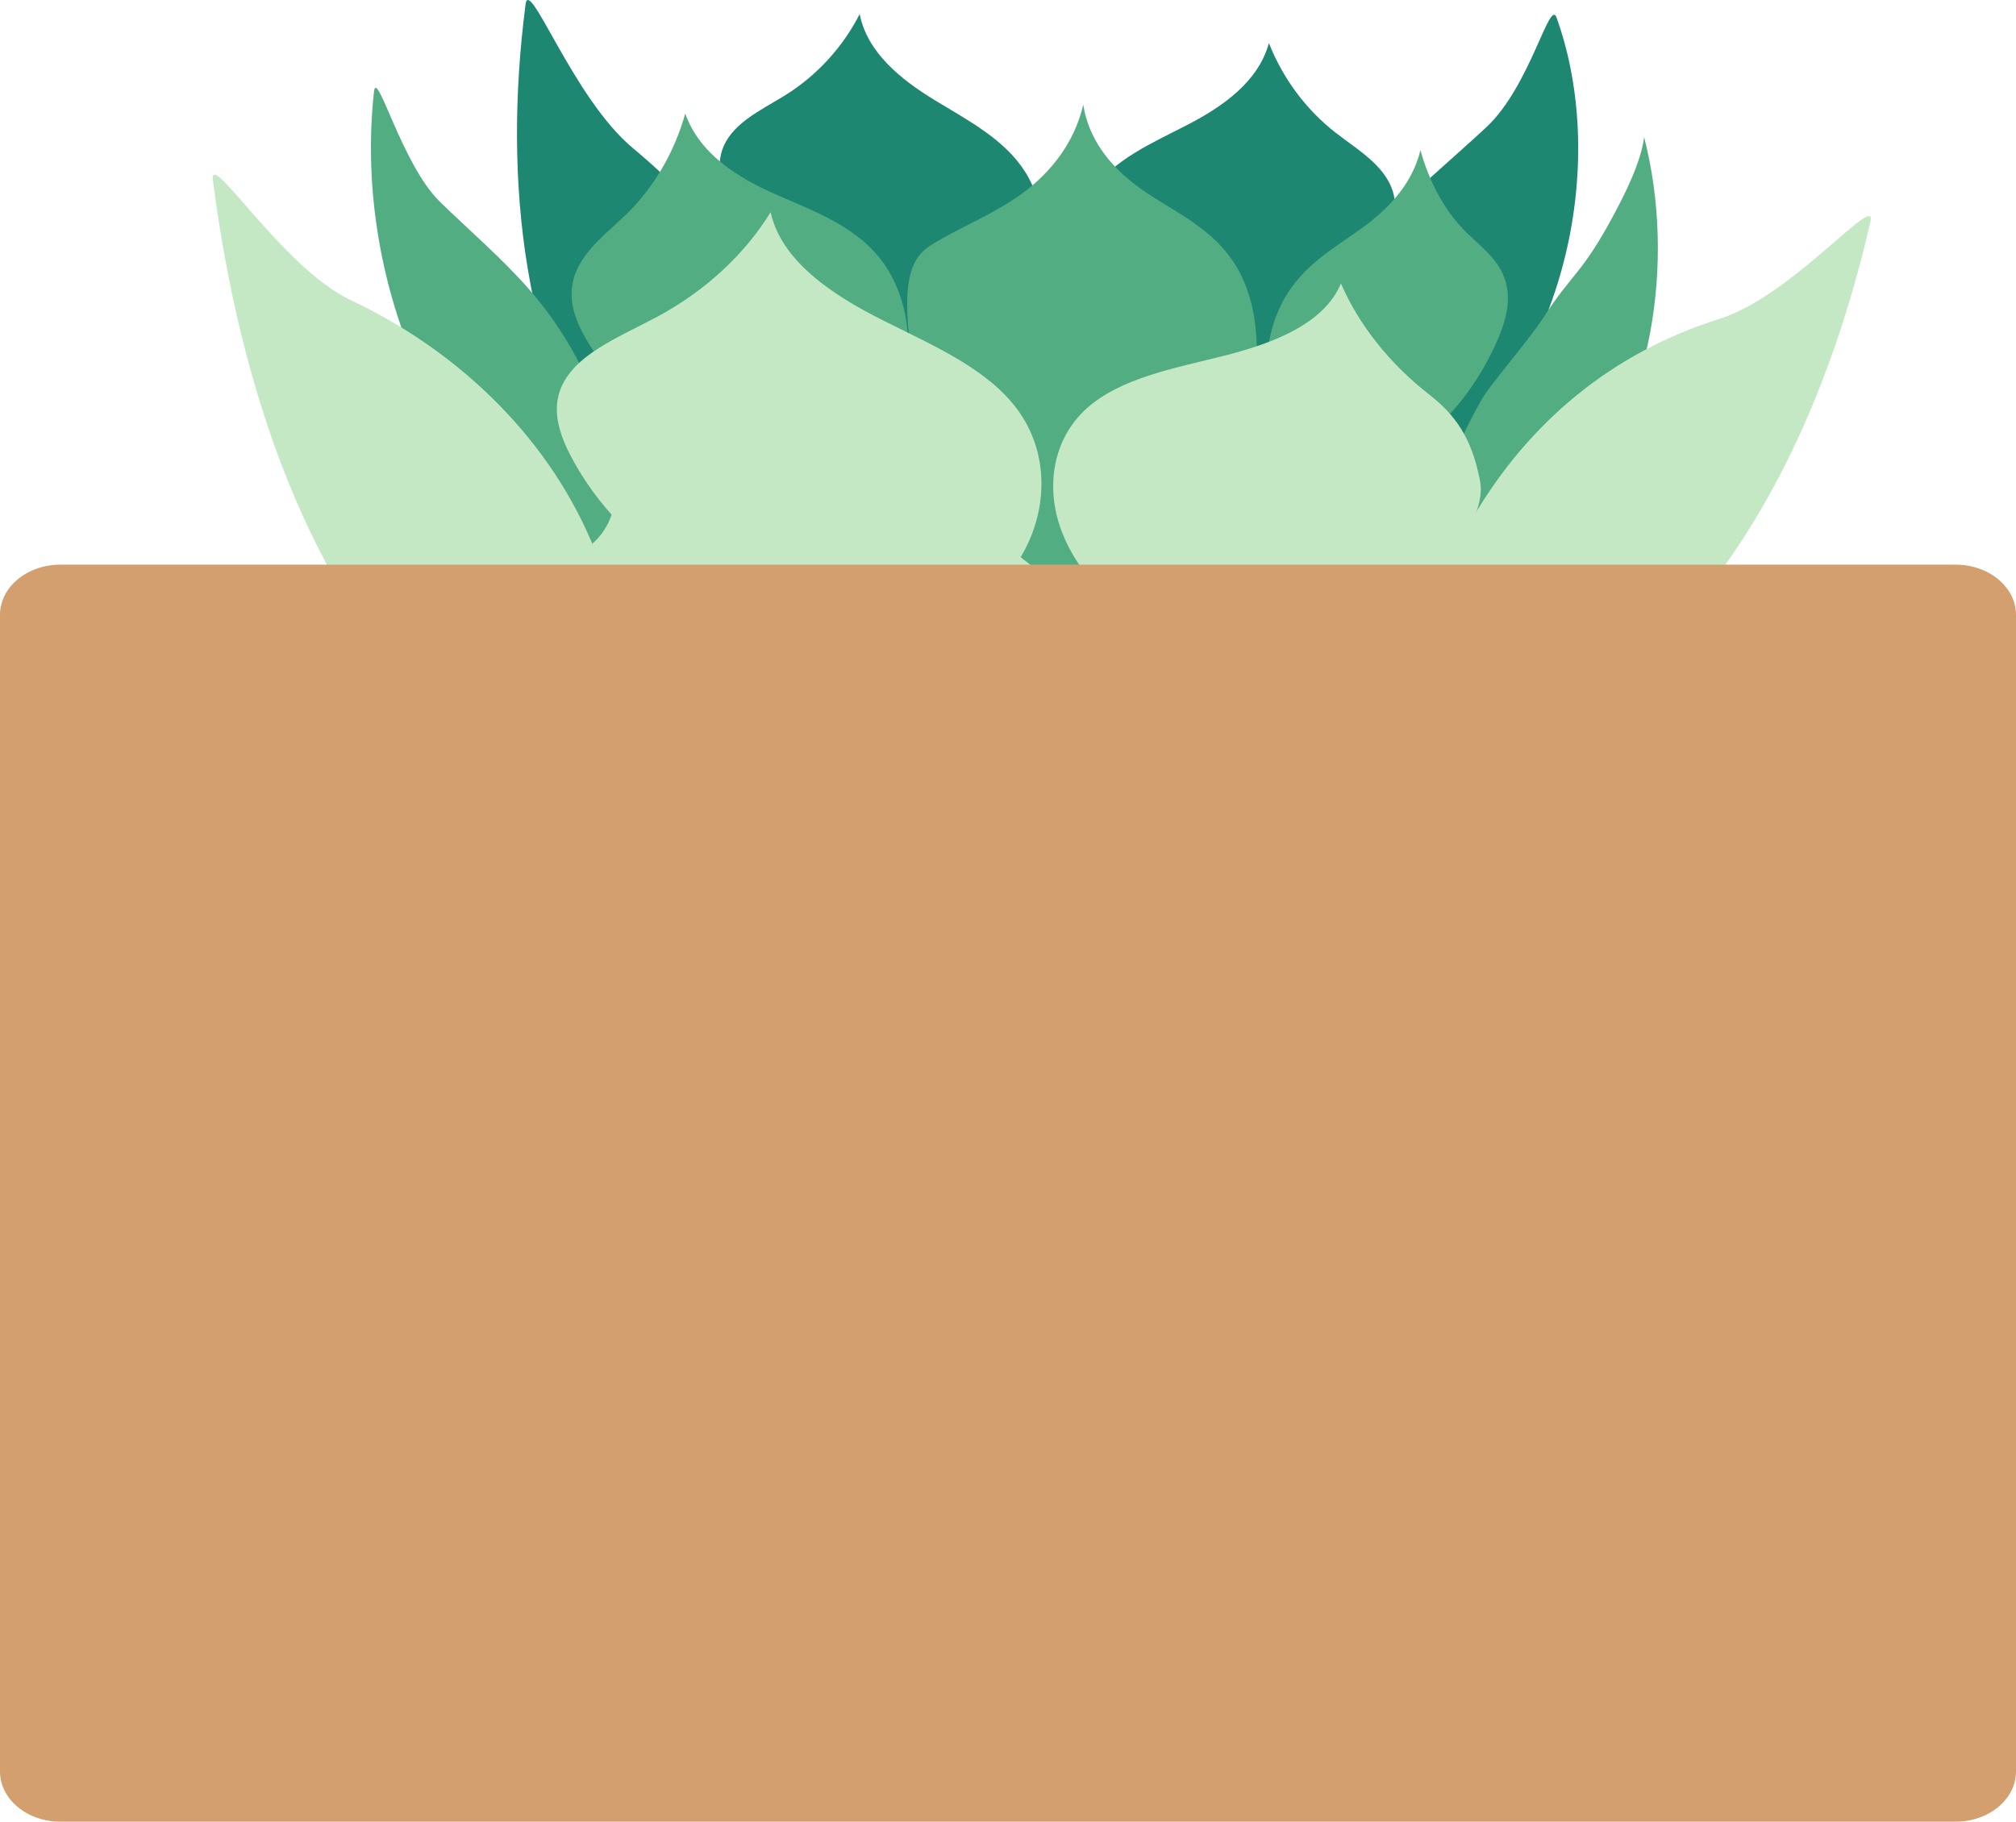
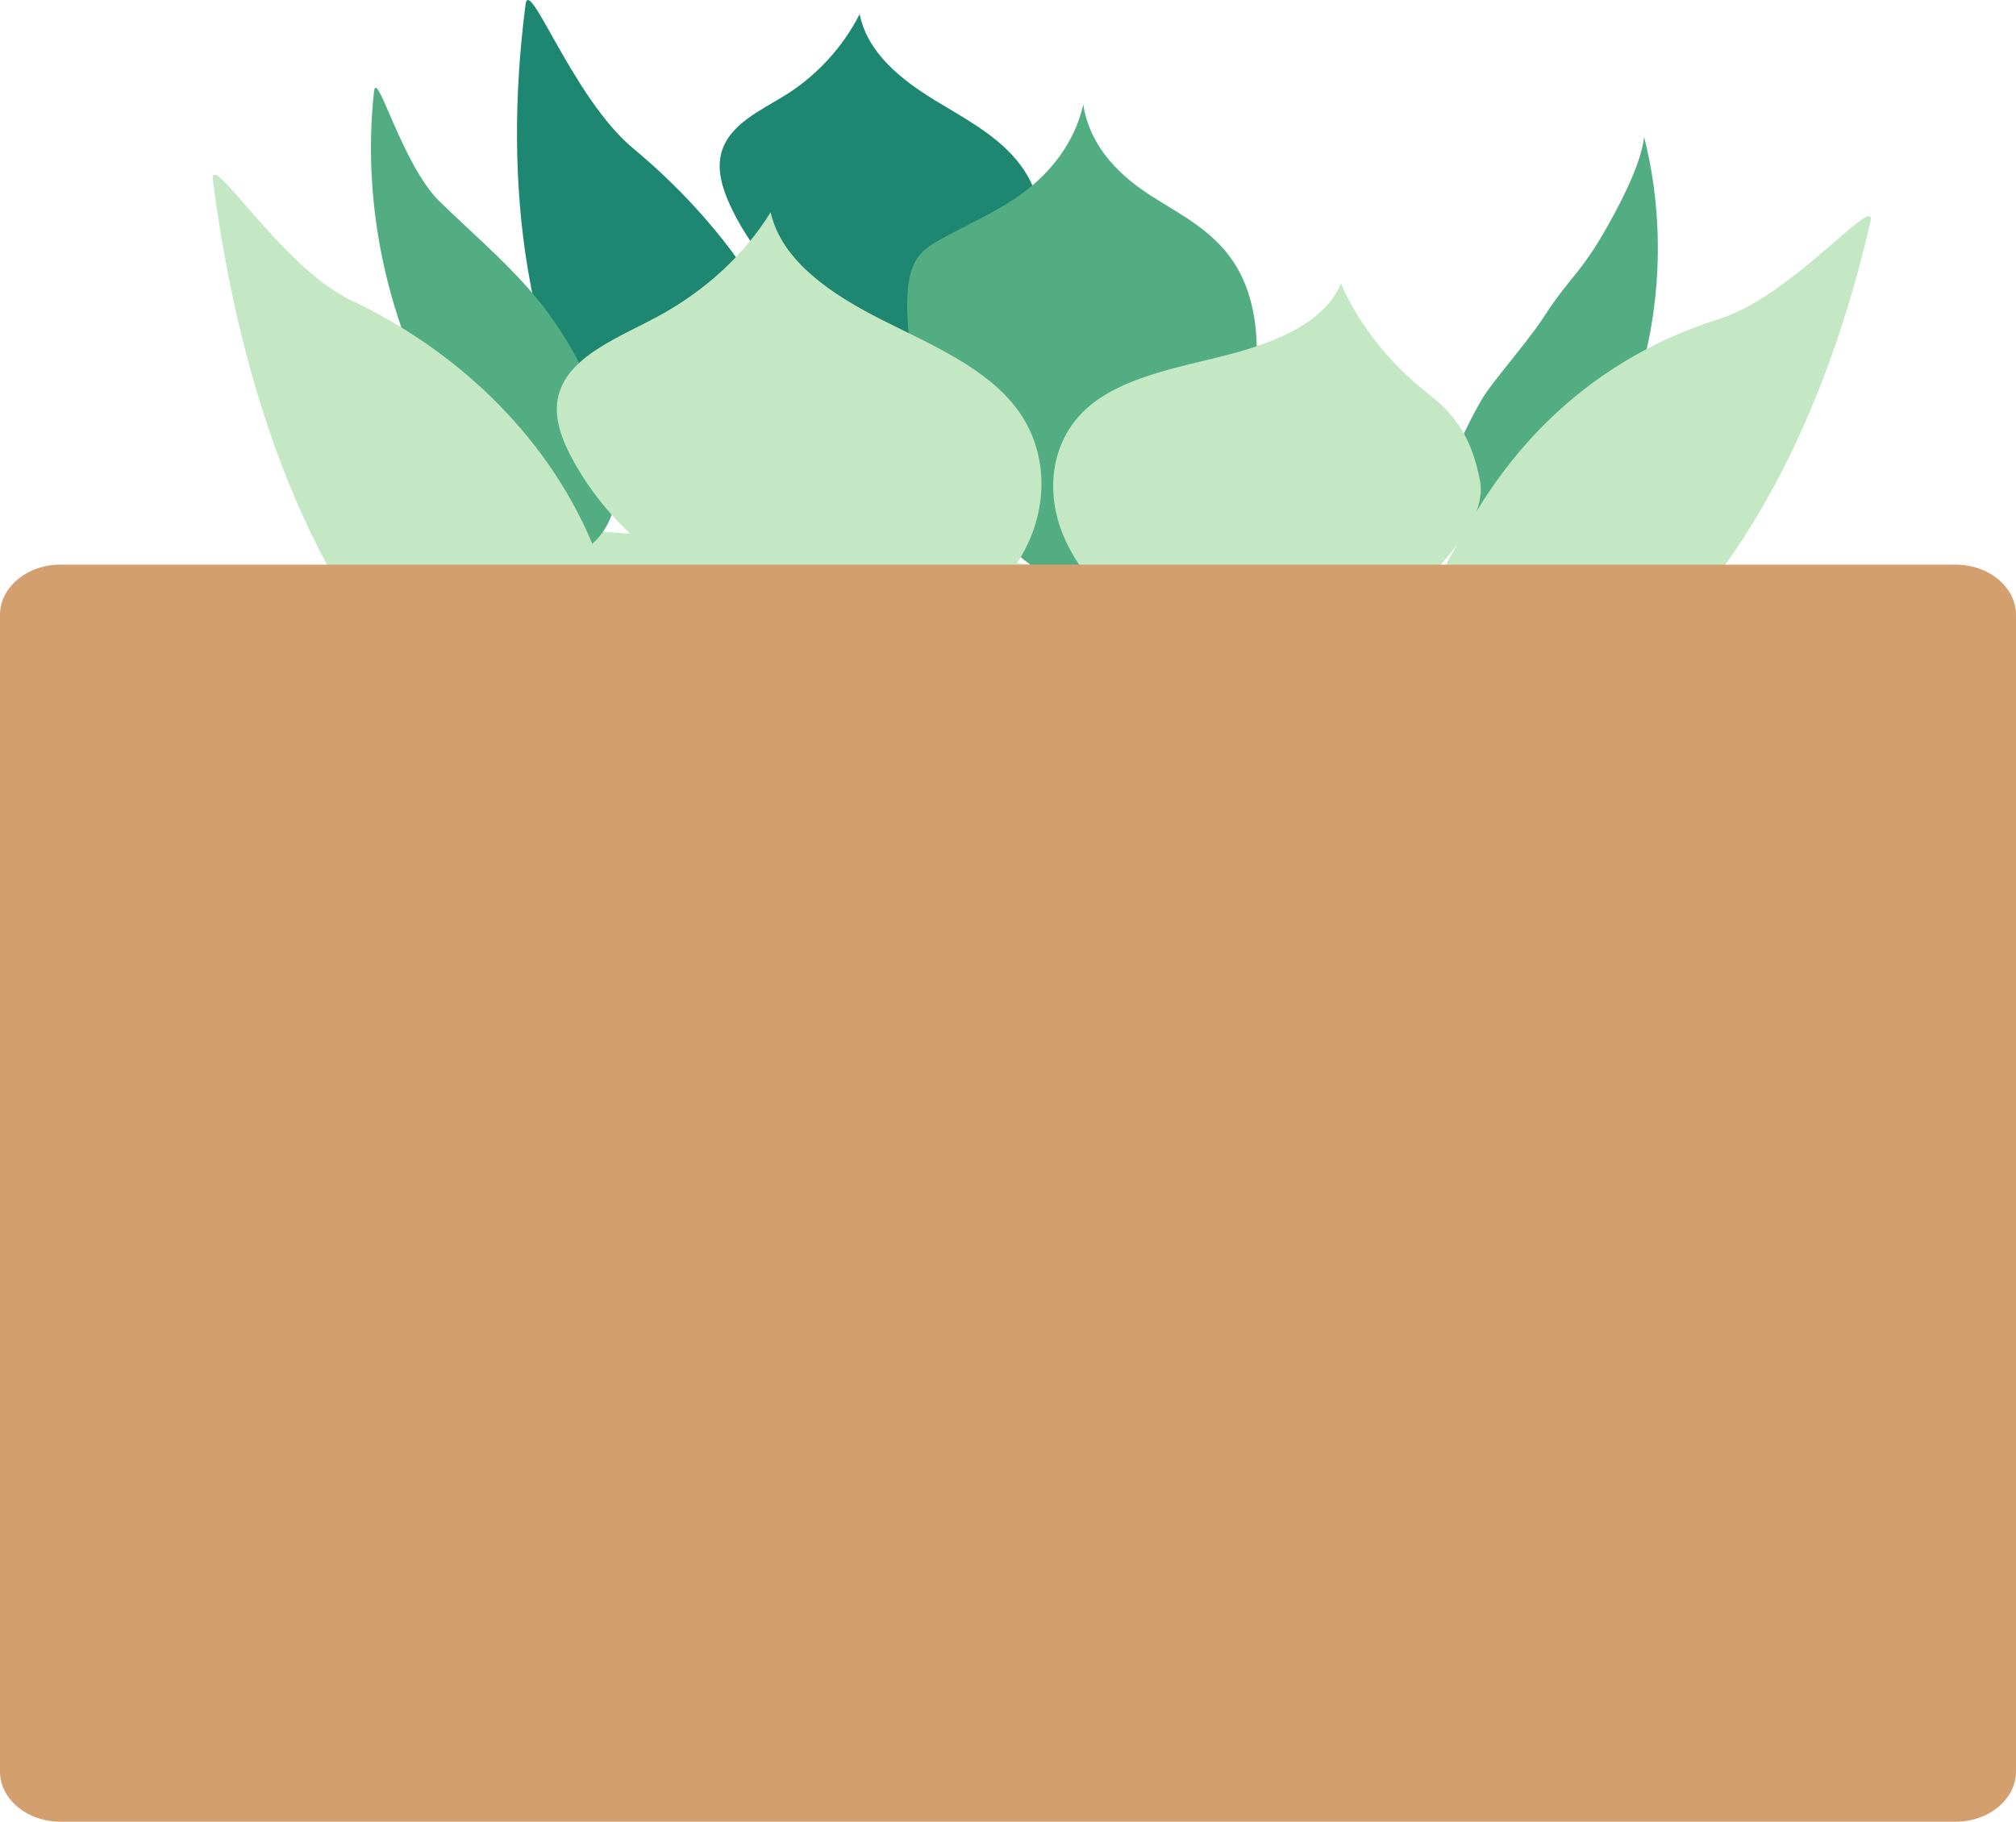
<svg xmlns="http://www.w3.org/2000/svg" width="52" height="47" viewBox="0 0 52 47" fill="none">
-   <path d="M33.425 8.82C34.345 8.246 35.117 7.42 35.642 6.445C35.867 6.032 36.05 5.557 35.962 5.086C35.819 4.321 35.055 3.893 34.452 3.425C33.692 2.834 33.089 2.024 32.73 1.112C32.453 2.115 31.532 2.752 30.637 3.216C29.742 3.68 28.765 4.09 28.163 4.919C27.564 5.743 27.446 6.904 27.79 7.89C28.134 8.875 28.906 9.678 29.822 10.114C30.528 10.451 31.368 10.575 32.06 10.234C32.916 9.814 33.369 8.791 34.206 8.33" fill="#1E8771" />
  <path d="M17.751 14.805C17.07 14.631 16.569 14.039 16.172 13.464C13.434 9.488 12.981 4.601 13.551 0.156C13.611 -0.747 14.753 2.517 16.332 3.828C18.598 5.712 20.45 8.267 20.97 11C21.193 12.17 21.11 13.423 20.415 14.321C19.719 15.218 18.295 15.622 17.19 15" fill="#1E8771" />
  <path d="M20.856 7.764C19.979 7.128 19.273 6.261 18.822 5.273C18.631 4.853 18.484 4.378 18.61 3.93C18.817 3.202 19.617 2.853 20.26 2.453C21.07 1.948 21.741 1.215 22.174 0.363C22.37 1.358 23.243 2.055 24.104 2.58C24.965 3.107 25.912 3.589 26.449 4.444C26.983 5.295 27.007 6.428 26.584 7.352C26.159 8.277 25.32 8.987 24.365 9.33C23.63 9.594 22.776 9.642 22.11 9.252C21.285 8.769 20.913 7.741 20.111 7.223" fill="#1E8771" />
-   <path d="M36.345 12.844C40.492 9.711 41.485 4.183 40.154 0.467C39.977 -0.093 39.482 2.221 38.332 3.288C37.425 4.131 36.441 4.94 35.617 5.823C34.579 6.935 33.855 8.18 33.517 9.436C33.352 10.052 33.285 10.704 33.645 11.209C34.005 11.714 35.011 14.01 35.799 13.703" fill="#1E8771" />
-   <path d="M9.808 13.277L11.399 21.226L43.209 21.039L43.269 15.838L41.247 11.16L9.808 13.277Z" fill="#C4E8C4" />
+   <path d="M9.808 13.277L11.399 21.226L43.209 21.039L43.269 15.838L9.808 13.277Z" fill="#C4E8C4" />
  <path d="M25.02 12.433C24.044 11.331 23.441 9.669 23.401 7.973C23.39 7.49 23.436 6.965 23.689 6.62C23.822 6.439 23.999 6.327 24.174 6.225C24.905 5.803 25.676 5.497 26.373 4.986C27.07 4.475 27.71 3.71 27.941 2.7C28.121 3.83 28.931 4.57 29.718 5.069C30.503 5.57 31.372 5.99 31.906 6.902C32.516 7.942 32.541 9.431 32.188 10.661C31.834 11.891 31.153 12.906 30.435 13.815C29.9 14.492 29.292 15.155 28.558 15.286C27.801 15.421 27.059 14.959 26.404 14.437C25.666 13.849 24.95 13.136 24.529 12.143" fill="#52AD82" />
-   <path d="M36.889 11.168C37.586 10.584 38.184 9.769 38.604 8.822C38.784 8.419 38.935 7.962 38.886 7.518C38.806 6.796 38.258 6.422 37.83 6.003C37.29 5.473 36.872 4.728 36.639 3.876C36.401 4.84 35.701 5.482 35.025 5.96C34.349 6.436 33.614 6.865 33.143 7.678C32.673 8.485 32.547 9.592 32.767 10.515C32.987 11.438 33.529 12.169 34.189 12.546C34.698 12.837 35.314 12.921 35.836 12.568C36.481 12.133 36.85 11.143 37.482 10.673" fill="#52AD82" />
-   <path d="M17.67 11.243C16.683 10.704 15.823 9.883 15.199 8.883C14.934 8.458 14.702 7.965 14.75 7.454C14.826 6.621 15.563 6.101 16.134 5.55C16.854 4.854 17.394 3.938 17.675 2.93C18.049 3.982 19.043 4.589 19.995 5.009C20.947 5.431 21.978 5.791 22.667 6.629C23.351 7.463 23.576 8.696 23.316 9.781C23.057 10.867 22.344 11.79 21.452 12.333C20.765 12.752 19.922 12.954 19.187 12.646C18.279 12.266 17.724 11.208 16.833 10.786" fill="#52AD82" />
  <path d="M14.559 14.463C11.117 11.845 9.145 6.999 9.645 2.381C9.702 1.691 10.361 4.245 11.342 5.201C12.114 5.955 12.939 6.654 13.657 7.475C14.56 8.508 15.25 9.774 15.66 11.145C15.86 11.816 15.992 12.554 15.793 13.225C15.594 13.896 14.964 14.452 14.347 14.288" fill="#52AD82" />
  <path d="M13.339 19.574C12.665 19.651 12.044 19.183 11.524 18.691C7.929 15.296 6.185 9.959 5.5 4.713C5.31 3.669 7.246 6.898 9.053 7.747C11.646 8.968 14.041 11.111 15.261 13.99C15.783 15.221 16.048 16.669 15.653 17.962C15.257 19.255 14.06 20.277 12.876 20.018" fill="#C4E8C4" />
  <path d="M17.752 14.909C16.444 14.12 15.393 13.035 14.734 11.788C14.454 11.258 14.242 10.658 14.441 10.085C14.764 9.155 15.978 8.696 16.953 8.172C18.183 7.512 19.207 6.567 19.877 5.474C20.156 6.735 21.457 7.601 22.744 8.25C24.031 8.9 25.45 9.492 26.244 10.567C27.034 11.637 27.049 13.076 26.393 14.261C25.736 15.445 24.457 16.366 23.014 16.824C21.902 17.176 20.615 17.254 19.616 16.773C18.383 16.179 17.841 14.879 16.641 14.24" fill="#C4E8C4" />
  <path d="M38.66 15.643C36.656 13.108 37.478 11.647 38.192 10.354C38.453 9.881 39.369 8.874 39.813 8.188C40.568 7.024 40.799 7.082 41.627 5.539C41.896 5.037 42.329 4.189 42.408 3.537C43.249 6.813 42.558 10.575 40.709 12.772" fill="#52AD82" />
  <path d="M39.036 18.779C39.72 18.919 40.395 18.549 40.966 18.145C44.918 15.36 47.123 10.578 48.233 5.771C48.51 4.82 46.273 7.623 44.354 8.226C41.598 9.093 39.425 10.875 37.948 13.425C37.317 14.517 36.482 15.8 36.788 17.041C37.092 18.281 38.242 19.358 39.476 19.238" fill="#C4E8C4" />
  <path d="M35.21 15.887C36.52 15.448 36.829 14.985 37.608 14.028C37.94 13.621 38.279 12.955 38.178 12.422C38.012 11.555 37.711 10.836 36.889 10.199C35.854 9.396 35.049 8.384 34.588 7.312C34.156 8.353 32.842 8.858 31.571 9.179C30.3 9.5 28.916 9.747 28.038 10.53C27.164 11.309 26.948 12.554 27.383 13.704C27.818 14.854 28.861 15.892 30.121 16.56C31.091 17.074 32.26 17.385 33.241 17.154C34.454 16.87 35.133 15.846 36.322 15.516" fill="#C4E8C4" />
  <path d="M50.441 14.568H1.559C0.698 14.568 0 15.148 0 15.864V45.704C0 46.42 0.698 47 1.559 47H50.441C51.302 47 52 46.42 52 45.704V15.864C52 15.148 51.302 14.568 50.441 14.568Z" fill="#D39F6F" />
</svg>